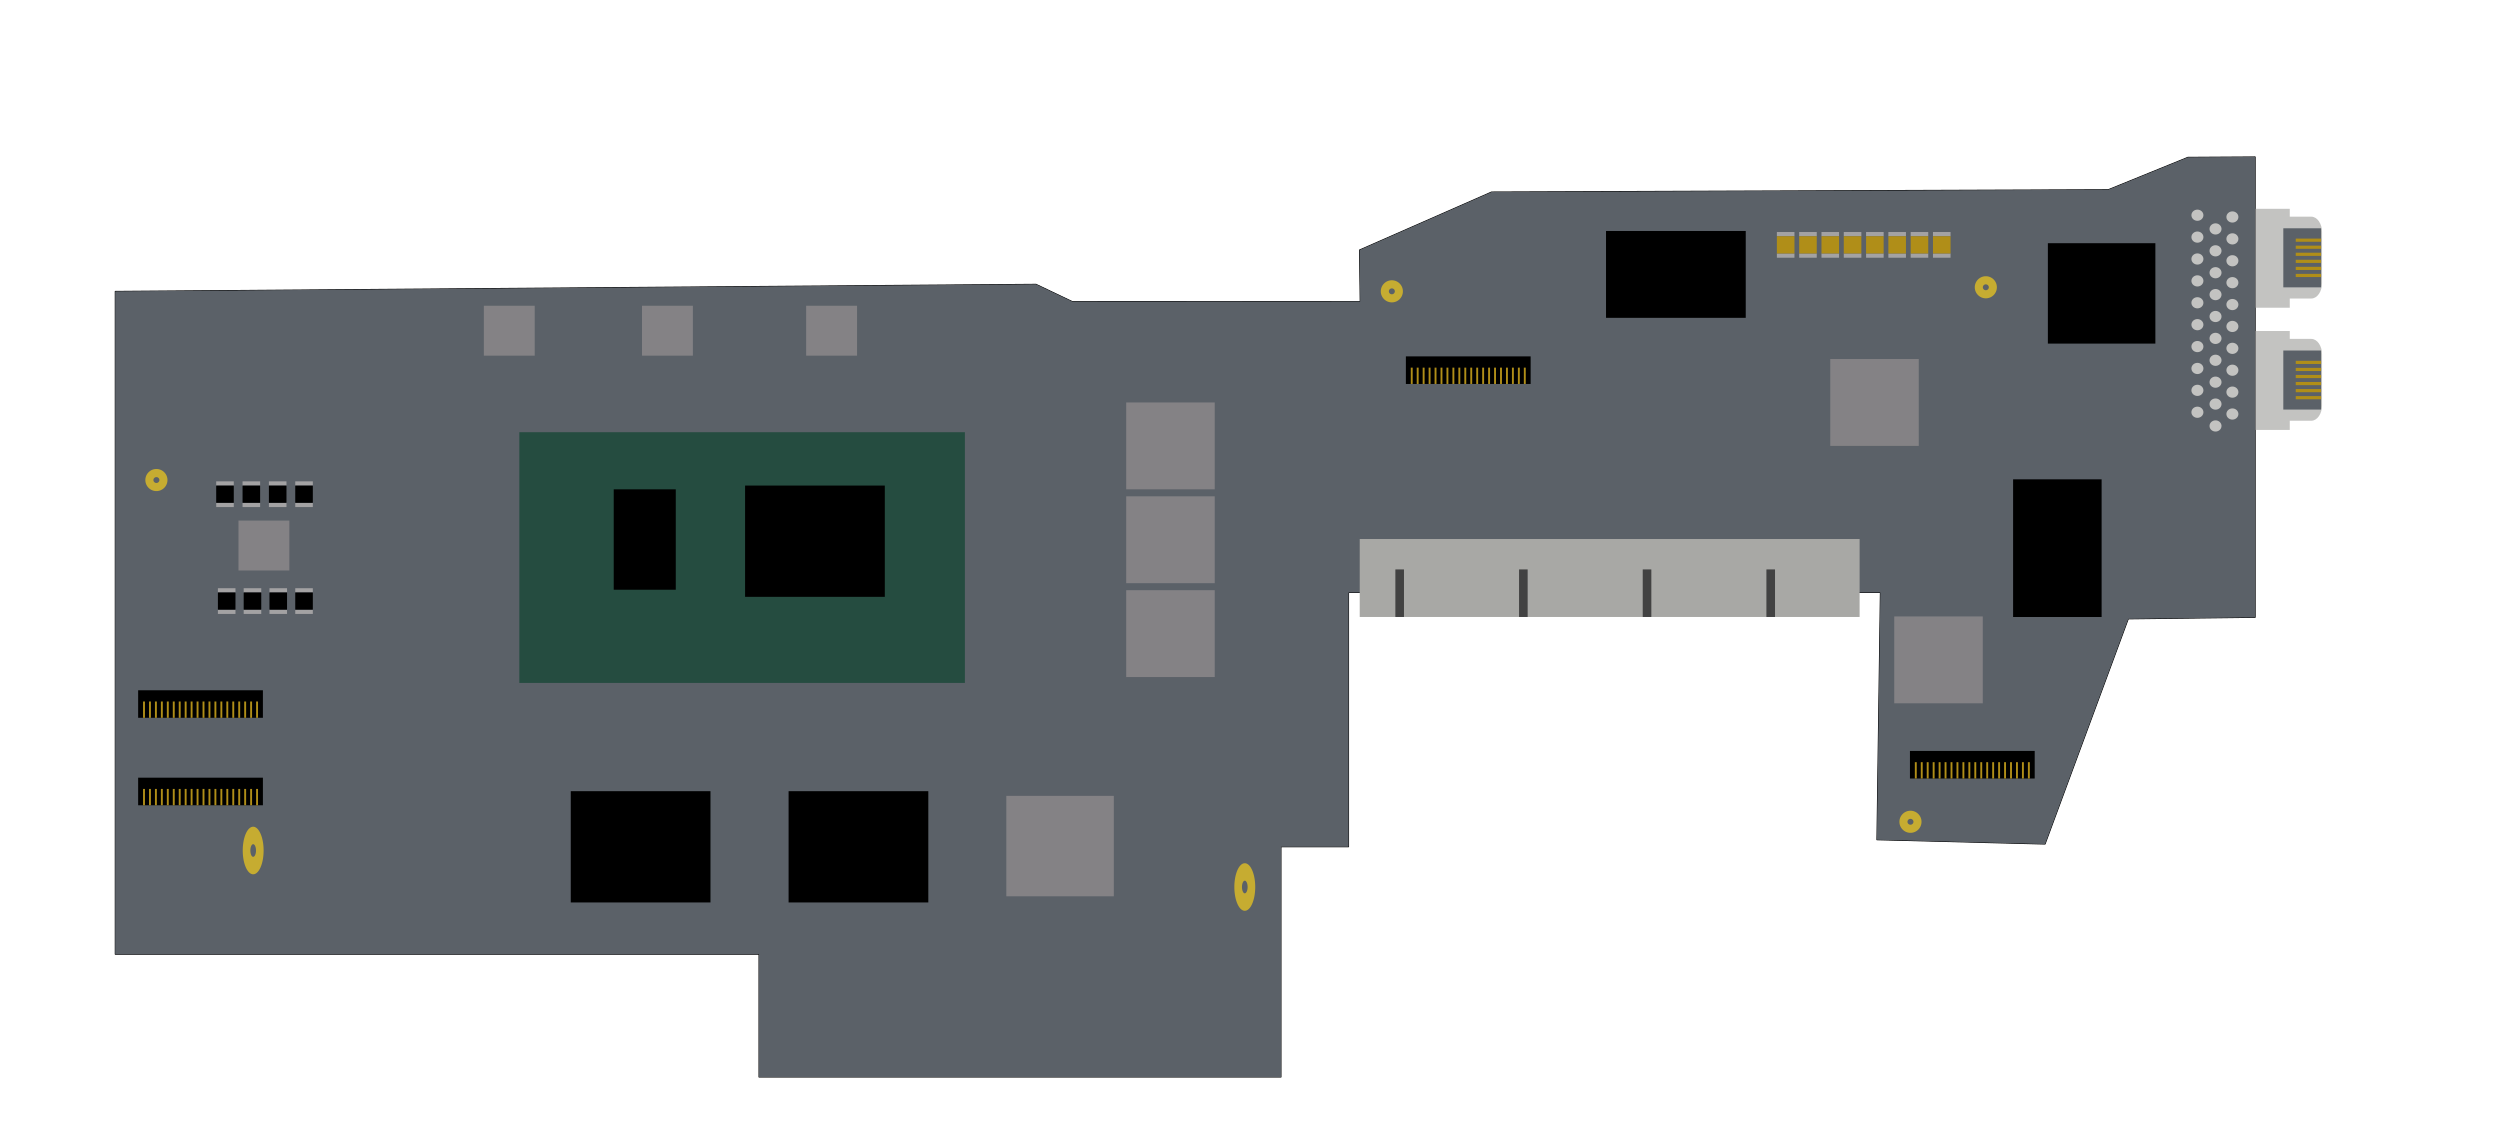
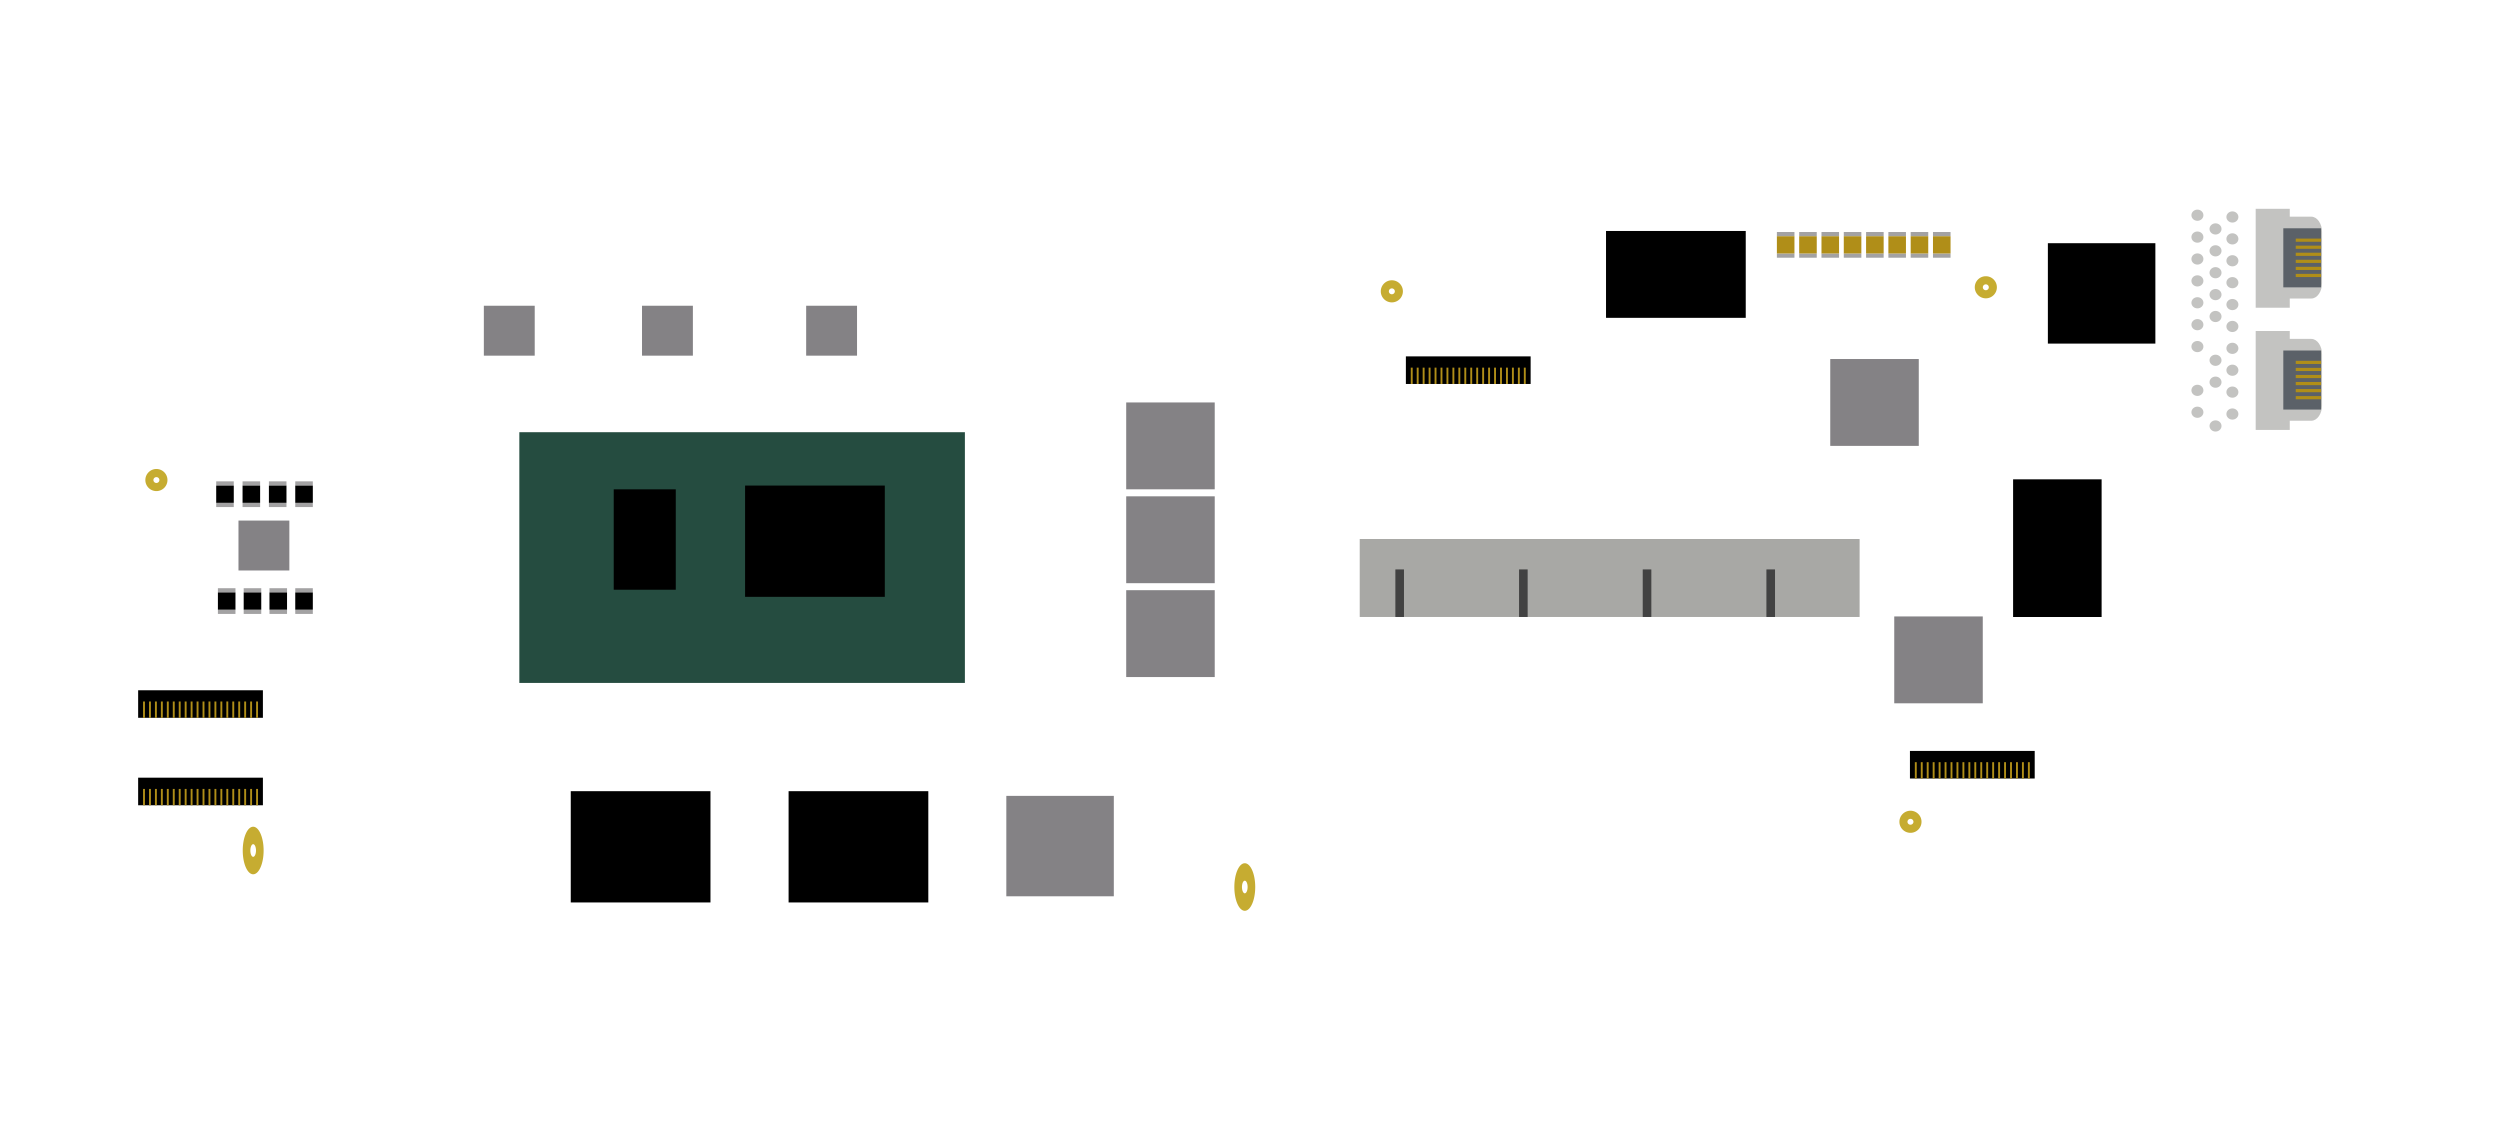
<svg xmlns="http://www.w3.org/2000/svg" xmlns:xlink="http://www.w3.org/1999/xlink" viewBox="0 0 592 270" fill-rule="evenodd" stroke-linecap="round" stroke-linejoin="round" stroke-miterlimit="1.5">
  <style>.B{fill:#a3a2a3}.C{fill:#b08e18}.D{fill:#5b6168}</style>
  <g class="D">
    <use xlink:href="#B" stroke="#000" stroke-width=".24" />
    <use xlink:href="#B" />
  </g>
  <path d="M321.983 127.637h118.374v18.462H321.983z" fill="#a8a8a5" />
  <path d="M330.423 134.839h2.039v11.26h-2.039zm29.288 0h2.039v11.26h-2.039zm58.574 0h2.039v11.26h-2.039zm-29.287 0h2.039v11.26h-2.039z" fill="#424242" />
  <path d="M32.713 163.449h29.544v6.533H32.713z" />
  <g class="C">
    <use xlink:href="#C" />
    <use xlink:href="#C" x="1.409" />
    <use xlink:href="#C" x="2.818" />
    <use xlink:href="#C" x="4.227" />
    <use xlink:href="#C" x="5.636" />
    <use xlink:href="#C" x="7.046" />
    <use xlink:href="#C" x="8.455" />
    <use xlink:href="#C" x="9.864" />
    <use xlink:href="#C" x="11.273" />
    <use xlink:href="#C" x="12.682" />
    <use xlink:href="#C" x="14.092" />
    <use xlink:href="#C" x="15.501" />
    <use xlink:href="#C" x="16.91" />
    <use xlink:href="#C" x="18.319" />
    <path d="M53.6 166.113h.452v3.87H53.6z" />
    <use xlink:href="#C" x="21.138" />
    <use xlink:href="#C" x="22.547" />
    <use xlink:href="#C" x="23.956" />
    <use xlink:href="#C" x="25.365" />
    <use xlink:href="#C" x="26.774" />
  </g>
  <path d="M32.713 184.155h29.544v6.533H32.713z" />
  <g class="C">
    <use xlink:href="#C" y="20.706" />
    <use xlink:href="#C" x="1.409" y="20.706" />
    <use xlink:href="#C" x="2.818" y="20.706" />
    <use xlink:href="#C" x="4.227" y="20.706" />
    <use xlink:href="#C" x="5.636" y="20.706" />
    <use xlink:href="#C" x="7.046" y="20.706" />
    <use xlink:href="#C" x="8.455" y="20.706" />
    <use xlink:href="#C" x="9.864" y="20.706" />
    <use xlink:href="#C" x="11.273" y="20.706" />
    <use xlink:href="#C" x="12.682" y="20.706" />
    <use xlink:href="#C" x="14.092" y="20.706" />
    <use xlink:href="#C" x="15.501" y="20.706" />
    <use xlink:href="#C" x="16.91" y="20.706" />
    <use xlink:href="#C" x="18.319" y="20.706" />
    <path d="M53.6 186.819h.452v3.87H53.6z" />
    <use xlink:href="#C" x="21.138" y="20.706" />
    <use xlink:href="#C" x="22.547" y="20.706" />
    <use xlink:href="#C" x="23.956" y="20.706" />
    <use xlink:href="#C" x="25.365" y="20.706" />
    <use xlink:href="#C" x="26.774" y="20.706" />
  </g>
  <path d="M452.274 177.819h29.544v6.533h-29.544z" />
  <g class="C">
    <use xlink:href="#C" x="419.561" y="14.37" />
    <use xlink:href="#C" x="420.97" y="14.37" />
    <use xlink:href="#C" x="422.379" y="14.37" />
    <use xlink:href="#C" x="423.788" y="14.37" />
    <use xlink:href="#C" x="425.198" y="14.37" />
    <use xlink:href="#C" x="426.607" y="14.37" />
    <use xlink:href="#C" x="428.016" y="14.37" />
    <use xlink:href="#C" x="429.425" y="14.37" />
    <use xlink:href="#C" x="430.834" y="14.37" />
    <use xlink:href="#C" x="432.244" y="14.37" />
    <use xlink:href="#C" x="433.653" y="14.37" />
    <use xlink:href="#C" x="435.062" y="14.37" />
    <use xlink:href="#C" x="436.471" y="14.37" />
    <use xlink:href="#C" x="437.88" y="14.37" />
    <use xlink:href="#C" x="439.29" y="14.37" />
    <use xlink:href="#C" x="440.699" y="14.37" />
    <use xlink:href="#C" x="442.108" y="14.37" />
    <use xlink:href="#C" x="443.517" y="14.37" />
    <use xlink:href="#C" x="444.926" y="14.37" />
    <use xlink:href="#C" x="446.336" y="14.37" />
  </g>
  <path d="M332.912 84.391h29.544v6.533h-29.544z" />
  <g class="C">
    <use xlink:href="#C" x="300.199" y="-79.058" />
    <use xlink:href="#C" x="301.608" y="-79.058" />
    <use xlink:href="#C" x="303.017" y="-79.058" />
    <use xlink:href="#C" x="304.427" y="-79.058" />
    <use xlink:href="#C" x="305.836" y="-79.058" />
    <use xlink:href="#C" x="307.245" y="-79.058" />
    <use xlink:href="#C" x="308.654" y="-79.058" />
    <use xlink:href="#C" x="310.063" y="-79.058" />
    <use xlink:href="#C" x="311.473" y="-79.058" />
    <use xlink:href="#C" x="312.882" y="-79.058" />
    <use xlink:href="#C" x="314.291" y="-79.058" />
    <use xlink:href="#C" x="315.7" y="-79.058" />
    <use xlink:href="#C" x="317.109" y="-79.058" />
    <use xlink:href="#C" x="318.519" y="-79.058" />
    <use xlink:href="#C" x="319.928" y="-79.058" />
    <use xlink:href="#C" x="321.337" y="-79.058" />
    <use xlink:href="#C" x="322.746" y="-79.058" />
    <use xlink:href="#C" x="324.155" y="-79.058" />
    <use xlink:href="#C" x="325.565" y="-79.058" />
    <use xlink:href="#C" x="326.974" y="-79.058" />
  </g>
  <path d="M122.978 102.341h105.509v59.379H122.978z" fill="#254c40" />
  <path d="M145.33 115.871h14.693v23.778H145.33zm339.605-58.287h25.456v23.778h-25.456zm-8.234 55.922h20.962V146.1h-20.962z" />
  <path d="M238.297 188.463h25.456v23.778h-25.456zm28.388-93.162h20.962v20.569h-20.962zM114.575 72.4h12.046v11.821h-12.046zm-58.102 50.87h12.046v11.821H56.473zm95.555-50.87h12.046v11.821h-12.046zm38.871 0h12.046v11.821h-12.046zm75.786 45.129h20.962v20.569h-20.962zm0 22.227h20.962v20.569h-20.962zm166.717-54.739h20.962v20.569h-20.962zm15.154 60.957h20.962v20.569h-20.962z" fill="#848285" />
  <path d="M135.155 187.351h33.085v26.35h-33.085zm51.584 0h33.085v26.35h-33.085zm-10.303-72.368h33.085v26.35h-33.085zm203.87-60.289h33.085v20.569h-33.085z" />
  <g class="B">
    <use xlink:href="#D" />
    <use xlink:href="#D" y="5.086" />
  </g>
  <use xlink:href="#E" class="C" />
  <g class="B">
    <use xlink:href="#D" x="-369.569" y="59.044" />
    <use xlink:href="#D" x="-369.569" y="64.13" />
  </g>
  <use xlink:href="#E" x="-369.569" y="59.044" />
  <g class="B">
    <use xlink:href="#D" x="-363.329" y="59.044" />
    <use xlink:href="#D" x="-363.329" y="64.13" />
  </g>
  <use xlink:href="#E" x="-363.329" y="59.044" />
  <g class="B">
    <use xlink:href="#D" x="-357.09" y="59.044" />
    <use xlink:href="#D" x="-357.09" y="64.13" />
  </g>
  <use xlink:href="#E" x="-357.09" y="59.044" />
  <g class="B">
    <use xlink:href="#D" x="-350.85" y="59.044" />
    <use xlink:href="#D" x="-350.85" y="64.13" />
  </g>
  <use xlink:href="#E" x="-350.85" y="59.044" />
  <g class="B">
    <use xlink:href="#D" x="-350.85" y="84.349" />
    <use xlink:href="#D" x="-350.85" y="89.436" />
  </g>
  <use xlink:href="#E" x="-350.85" y="84.349" />
  <path d="M63.81 139.288h4.161v1.004H63.81zm0 5.087h4.161v1.004H63.81z" class="B" />
  <path d="M63.81 140.292h4.161v4.082H63.81z" />
  <g class="B">
    <use xlink:href="#D" x="-363.061" y="84.349" />
    <use xlink:href="#D" x="-363.061" y="89.436" />
  </g>
  <use xlink:href="#E" x="-363.061" y="84.349" />
  <g class="B">
    <use xlink:href="#D" x="-369.167" y="84.349" />
    <use xlink:href="#D" x="-369.167" y="89.436" />
  </g>
  <use xlink:href="#E" x="-369.167" y="84.349" />
  <g class="B">
    <use xlink:href="#D" x="5.281" />
    <use xlink:href="#D" x="5.281" y="5.086" />
  </g>
  <use xlink:href="#E" x="5.281" class="C" />
  <g class="B">
    <use xlink:href="#D" x="10.561" />
    <use xlink:href="#D" x="10.561" y="5.086" />
  </g>
  <use xlink:href="#E" x="10.561" class="C" />
  <g class="B">
    <use xlink:href="#D" x="15.841" />
    <use xlink:href="#D" x="15.841" y="5.086" />
  </g>
  <use xlink:href="#E" x="15.841" class="C" />
  <g class="B">
    <use xlink:href="#D" x="21.122" />
    <use xlink:href="#D" x="21.122" y="5.086" />
  </g>
  <use xlink:href="#E" x="21.122" class="C" />
  <g class="B">
    <use xlink:href="#D" x="26.402" />
    <use xlink:href="#D" x="26.402" y="5.086" />
  </g>
  <use xlink:href="#E" x="26.402" class="C" />
  <g class="B">
    <use xlink:href="#D" x="31.682" />
    <use xlink:href="#D" x="31.682" y="5.086" />
  </g>
  <use xlink:href="#E" x="31.682" class="C" />
  <g class="B">
    <use xlink:href="#D" x="36.963" />
    <use xlink:href="#D" x="36.963" y="5.086" />
  </g>
  <use xlink:href="#E" x="36.963" class="C" />
  <path d="M452.399 191.981a2.62 2.62 0 0 1 2.617 2.617 2.62 2.62 0 0 1-2.617 2.617 2.62 2.62 0 0 1-2.618-2.617 2.62 2.62 0 0 1 2.618-2.617zm0 1.922c.391 0 .708.311.708.695s-.317.695-.708.695-.709-.311-.709-.695.318-.695.709-.695zm17.845-128.491a2.62 2.62 0 0 1 2.617 2.617 2.62 2.62 0 0 1-2.617 2.617 2.62 2.62 0 0 1-2.617-2.617 2.62 2.62 0 0 1 2.617-2.617zm0 1.922c.391 0 .708.311.708.695s-.317.695-.708.695-.709-.311-.709-.695.318-.695.709-.695zm-140.655-.963a2.62 2.62 0 0 1 2.617 2.617 2.62 2.62 0 0 1-2.617 2.617 2.62 2.62 0 0 1-2.617-2.617 2.62 2.62 0 0 1 2.617-2.617zm0 1.922c.391 0 .709.311.709.695s-.318.695-.709.695-.708-.311-.708-.695.317-.695.708-.695zM37.037 111.056a2.62 2.62 0 0 1 2.618 2.618 2.62 2.62 0 0 1-2.618 2.617 2.62 2.62 0 0 1-2.617-2.617 2.62 2.62 0 0 1 2.617-2.618zm0 1.923c.391 0 .709.311.709.695s-.318.695-.709.695-.708-.312-.708-.695.317-.695.708-.695zm257.729 91.434c1.364 0 2.472 2.523 2.472 5.63s-1.108 5.631-2.472 5.631-2.472-2.523-2.472-5.631 1.107-5.63 2.472-5.63zm0 4.135c.369 0 .669.67.669 1.495s-.3 1.496-.669 1.496-.669-.67-.669-1.496.299-1.495.669-1.495zM59.953 195.77c1.364 0 2.472 2.523 2.472 5.631s-1.108 5.63-2.472 5.63-2.472-2.523-2.472-5.63 1.107-5.631 2.472-5.631zm0 4.135c.369 0 .669.67.669 1.496s-.3 1.495-.669 1.495-.67-.67-.67-1.495.3-1.496.67-1.496z" fill="#c6ac31" />
  <g fill="#c3c3c1">
    <ellipse cx="528.632" cy="51.381" rx="1.421" ry="1.326" />
    <ellipse cx="524.636" cy="54.211" rx="1.421" ry="1.326" />
    <ellipse cx="520.348" cy="50.963" rx="1.421" ry="1.326" />
    <ellipse cx="528.632" cy="56.566" rx="1.421" ry="1.326" />
    <ellipse cx="524.636" cy="59.395" rx="1.421" ry="1.326" />
    <ellipse cx="520.348" cy="56.147" rx="1.421" ry="1.326" />
    <ellipse cx="528.632" cy="61.75" rx="1.421" ry="1.326" />
    <ellipse cx="524.636" cy="64.579" rx="1.421" ry="1.326" />
    <ellipse cx="520.348" cy="61.331" rx="1.421" ry="1.326" />
    <ellipse cx="528.632" cy="66.934" rx="1.421" ry="1.326" />
    <ellipse cx="524.636" cy="69.763" rx="1.421" ry="1.326" />
    <ellipse cx="520.348" cy="66.515" rx="1.421" ry="1.326" />
    <ellipse cx="528.632" cy="72.118" rx="1.421" ry="1.326" />
    <ellipse cx="524.636" cy="74.947" rx="1.421" ry="1.326" />
    <ellipse cx="520.348" cy="71.699" rx="1.421" ry="1.326" />
    <ellipse cx="528.632" cy="77.302" rx="1.421" ry="1.326" />
-     <ellipse cx="524.636" cy="80.131" rx="1.421" ry="1.326" />
    <ellipse cx="520.348" cy="76.883" rx="1.421" ry="1.326" />
    <ellipse cx="528.632" cy="82.486" rx="1.421" ry="1.326" />
    <ellipse cx="524.636" cy="85.315" rx="1.421" ry="1.326" />
    <ellipse cx="520.348" cy="82.067" rx="1.421" ry="1.326" />
    <ellipse cx="528.632" cy="87.67" rx="1.421" ry="1.326" />
    <ellipse cx="524.636" cy="90.499" rx="1.421" ry="1.326" />
-     <ellipse cx="520.348" cy="87.251" rx="1.421" ry="1.326" />
    <ellipse cx="528.632" cy="92.854" rx="1.421" ry="1.326" />
-     <ellipse cx="524.636" cy="95.683" rx="1.421" ry="1.326" />
    <ellipse cx="520.348" cy="92.435" rx="1.421" ry="1.326" />
    <ellipse cx="528.632" cy="98.038" rx="1.421" ry="1.326" />
    <ellipse cx="524.636" cy="100.867" rx="1.421" ry="1.326" />
    <ellipse cx="520.348" cy="97.619" rx="1.421" ry="1.326" />
    <path d="M534.148 49.443h8.07v1.866h5.089c1.41 0 2.556 1.646 2.556 3.674v12.033c0 2.027-1.146 3.674-2.556 3.674h-5.089v2.175h-8.07V49.443z" />
    <use xlink:href="#F" />
  </g>
  <path d="M540.687 54.058h8.937v13.987h-8.937z" class="D" />
  <g class="C">
    <use xlink:href="#G" />
    <use xlink:href="#G" y="1.672" />
    <use xlink:href="#G" y="3.343" />
    <use xlink:href="#G" y="5.014" />
    <use xlink:href="#G" y="6.686" />
    <use xlink:href="#G" y="8.357" />
  </g>
  <g fill="#c3c3c1">
-     <path d="M534.148 78.385h8.07v1.866h5.089c1.41 0 2.556 1.646 2.556 3.674v12.033c0 2.027-1.146 3.674-2.556 3.674h-5.089v2.175h-8.07V78.385z" />
+     <path d="M534.148 78.385h8.07v1.866h5.089c1.41 0 2.556 1.646 2.556 3.674v12.033c0 2.027-1.146 3.674-2.556 3.674h-5.089v2.175h-8.07V78.385" />
    <use xlink:href="#F" y="28.942" />
  </g>
  <path d="M540.687 83h8.937v13.987h-8.937z" class="D" />
  <g class="C">
    <use xlink:href="#G" y="28.942" />
    <use xlink:href="#G" y="30.614" />
    <use xlink:href="#G" y="32.285" />
    <use xlink:href="#G" y="33.956" />
    <use xlink:href="#G" y="35.628" />
    <use xlink:href="#G" y="37.299" />
  </g>
  <defs>
-     <path id="B" d="M27.293 69.005l218.031-1.68 8.534 4.067 68.237.031-.158-12.225 31.261-13.73 146.028-.544 18.858-7.668 15.934-.095v109.022l-30.042.361-19.704 53.328-39.816-1.02.818-58.553H319.335v60.211h-16v54.528H179.734v-29.084H27.293V69.005z" />
    <path id="C" d="M33.872 166.113h.452v3.87h-.452z" />
    <path id="D" d="M420.766 54.939h4.161v1.004h-4.161z" />
    <path id="E" d="M420.766 55.943h4.161v4.082h-4.161z" />
    <path id="F" d="M544.907 61.811a.5.5 0 0 0-.498-.498h-3.224a.5.5 0 0 0-.498.498v.997a.5.5 0 0 0 .498.498h3.224a.5.5 0 0 0 .498-.498v-.997z" />
    <path id="G" d="M543.634 56.498h5.991v.75h-5.991z" />
  </defs>
</svg>